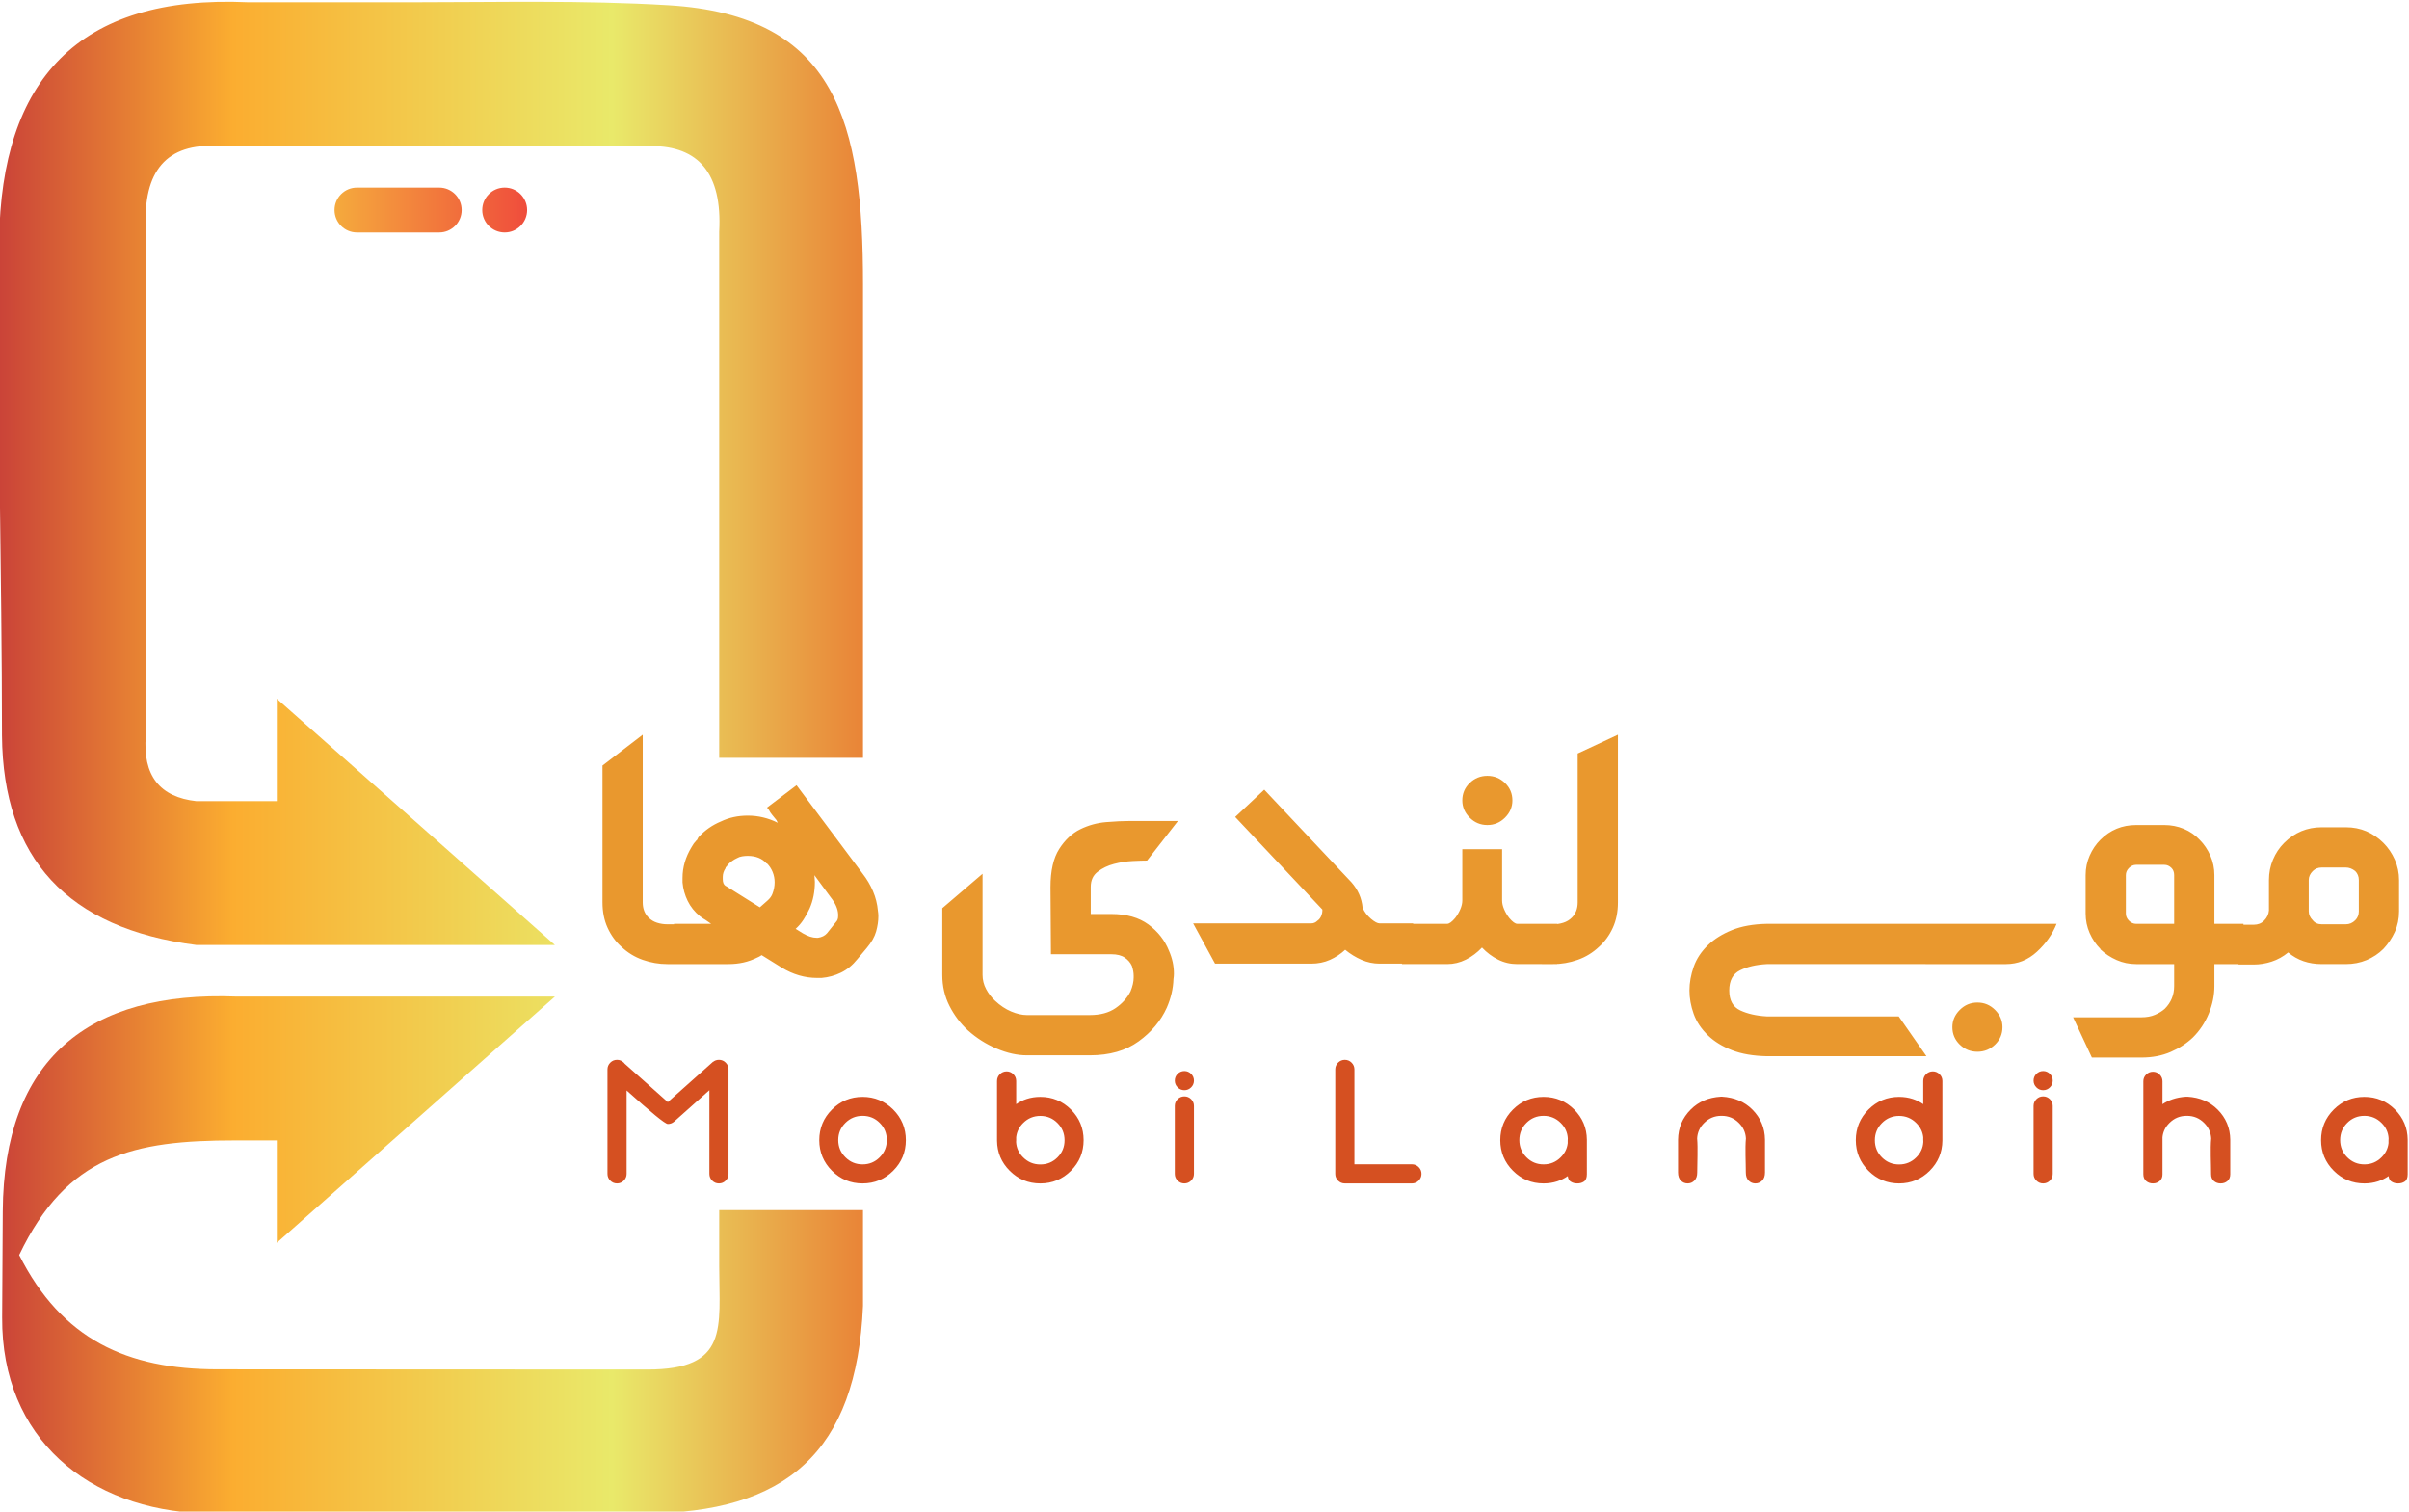
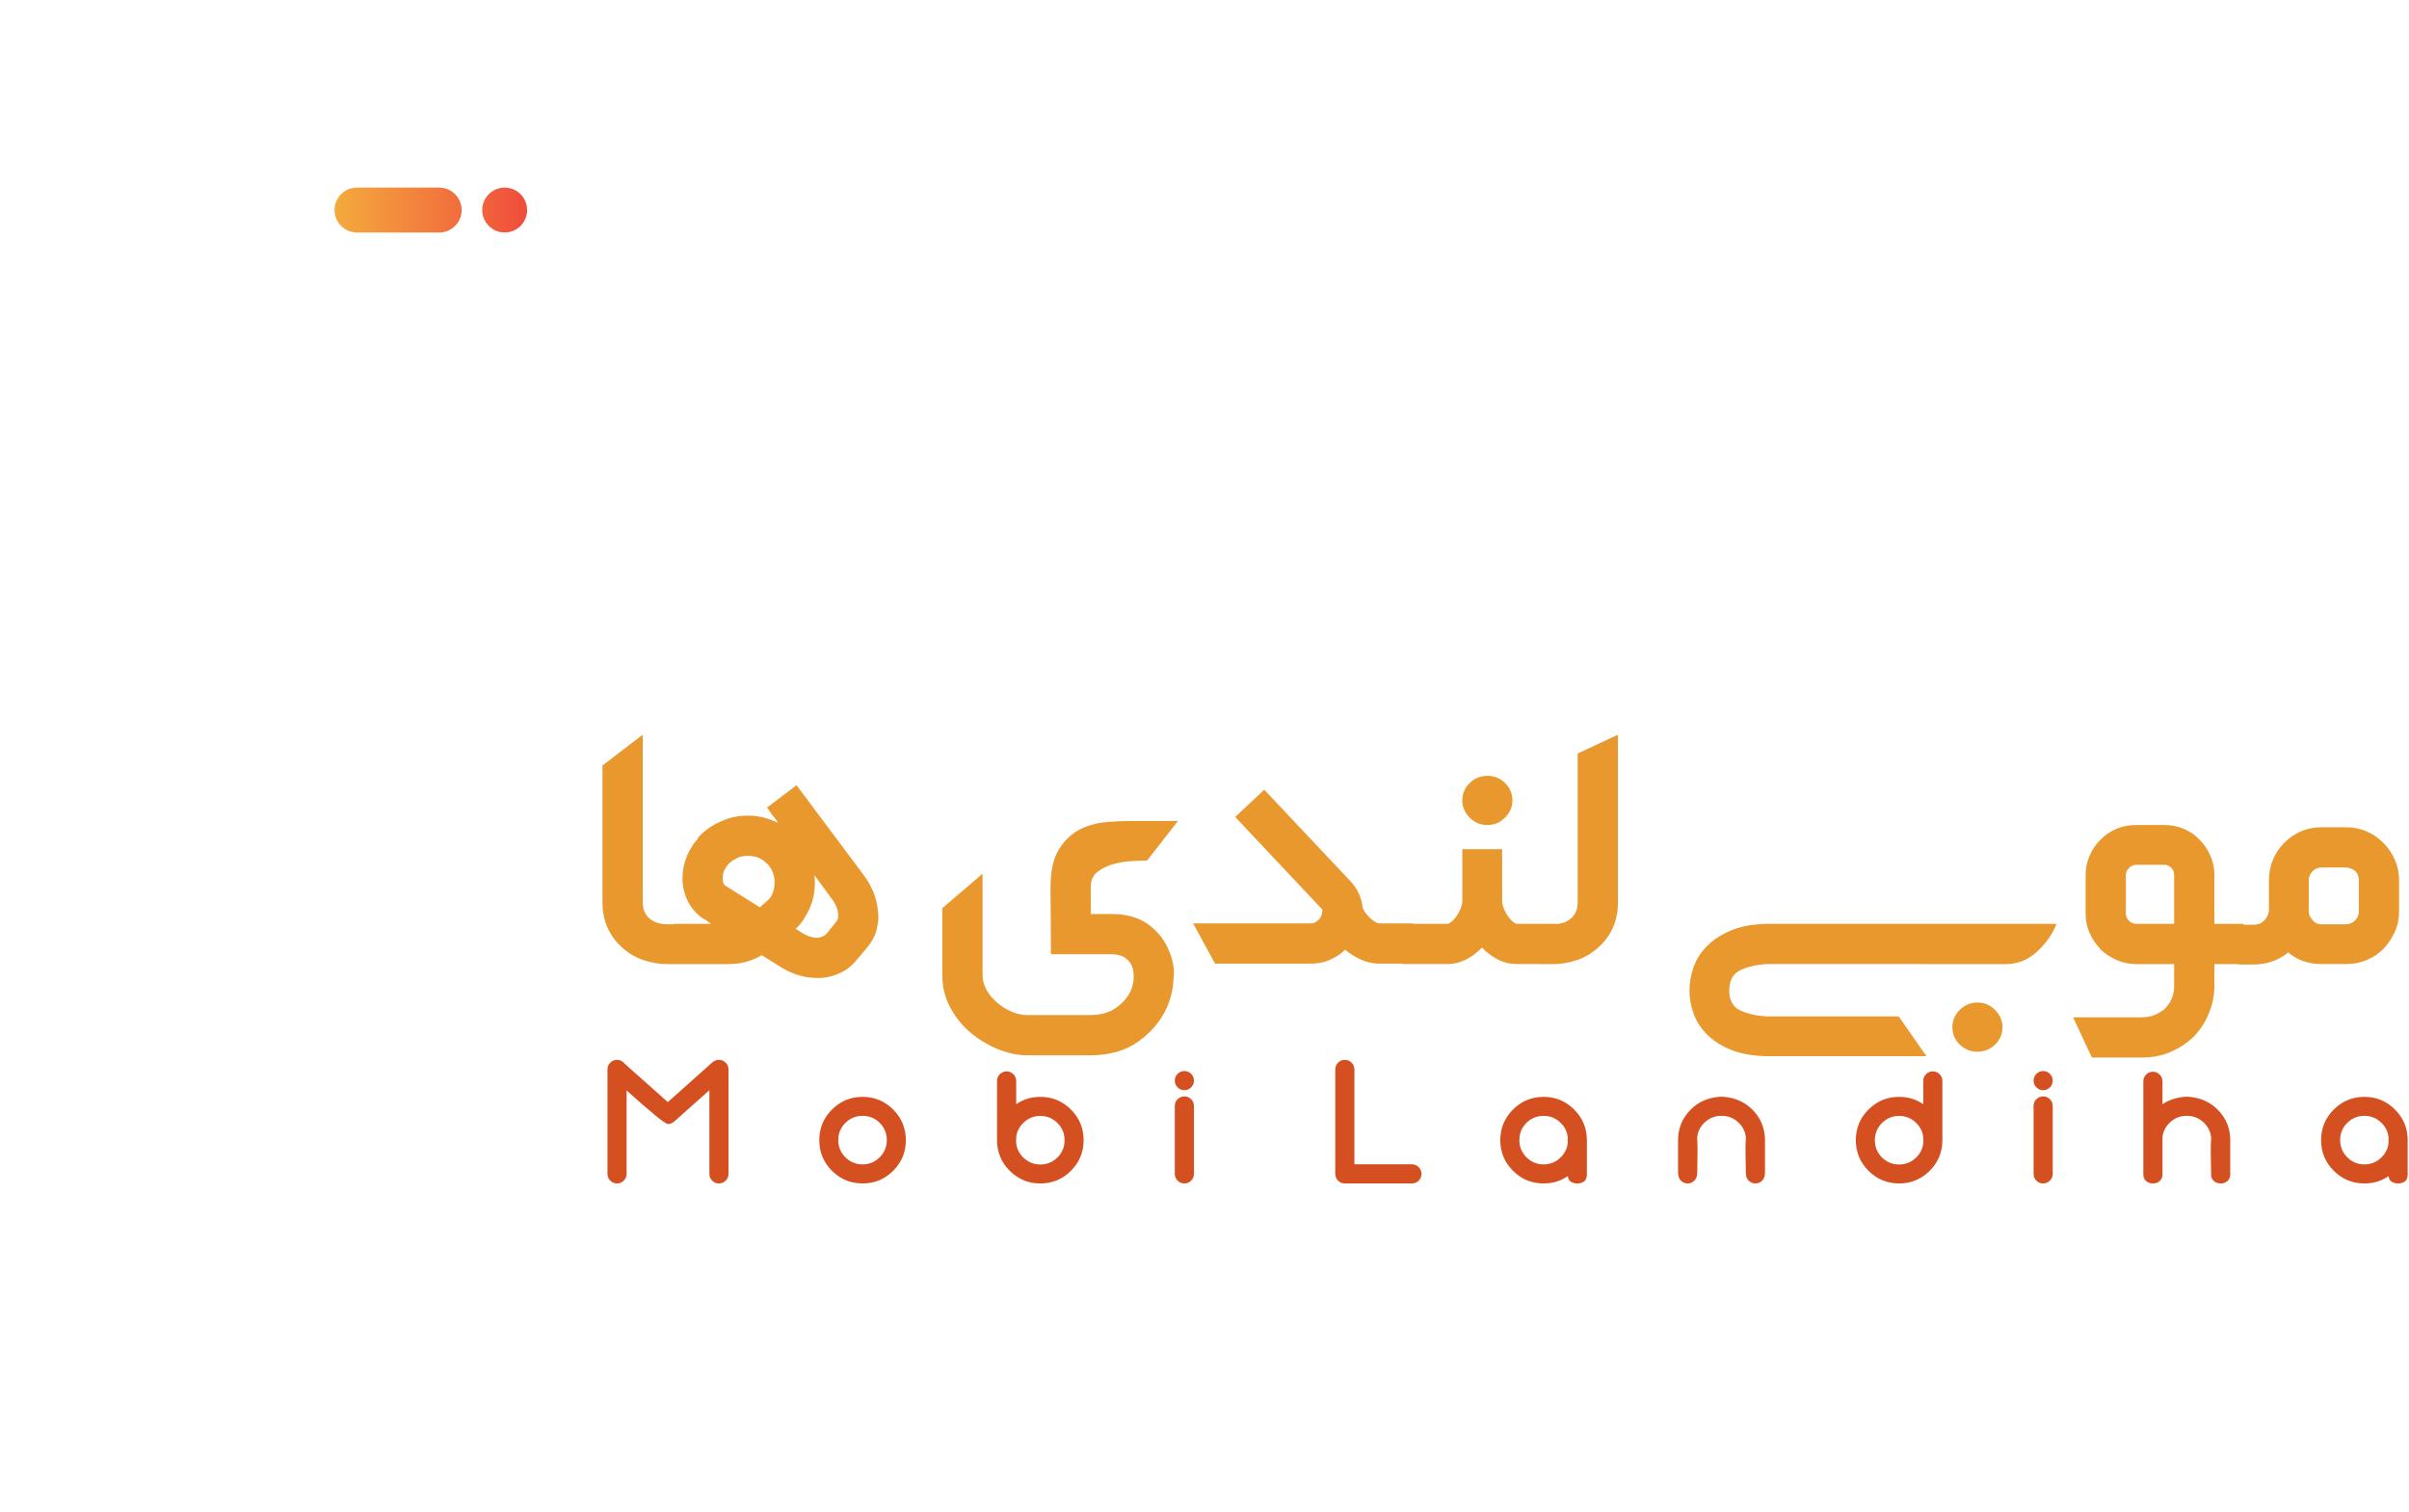
<svg xmlns="http://www.w3.org/2000/svg" xmlns:xlink="http://www.w3.org/1999/xlink" xml:space="preserve" width="101.02mm" height="63.38mm" version="1.1" style="shape-rendering:geometricPrecision; text-rendering:geometricPrecision; image-rendering:optimizeQuality; fill-rule:evenodd; clip-rule:evenodd" viewBox="0 0 10102 6338">
  <defs>
    <style type="text/css">
   
    .fil4 {fill:#D55021;fill-rule:nonzero}
    .fil3 {fill:#E9982E;fill-rule:nonzero}
    .fil0 {fill:url(#id0)}
    .fil1 {fill:url(#id1)}
    .fil2 {fill:url(#id2)}
   
  </style>
    <linearGradient id="id0" gradientUnits="userSpaceOnUse" x1="-5.83" y1="3176.59" x2="3619.02" y2="3176.59">
      <stop offset="0" style="stop-opacity:1; stop-color:#CA4338" />
      <stop offset="0.271" style="stop-opacity:1; stop-color:#FBAD30" />
      <stop offset="0.71" style="stop-opacity:1; stop-color:#E9E96A" />
      <stop offset="1" style="stop-opacity:1; stop-color:#E98437" />
    </linearGradient>
    <linearGradient id="id1" gradientUnits="userSpaceOnUse" x1="1352.3" y1="880.73" x2="2244.65" y2="880.73">
      <stop offset="0" style="stop-opacity:1; stop-color:#F5B03D" />
      <stop offset="1" style="stop-opacity:1; stop-color:#EF493C" />
    </linearGradient>
    <linearGradient id="id2" gradientUnits="userSpaceOnUse" xlink:href="#id1" x1="1352.27" y1="880.73" x2="2244.65" y2="880.73">
  </linearGradient>
  </defs>
  <g id="Layer_x0020_1">
    <g id="_2380735243888">
-       <path class="fil0" d="M2326.94 4178.79l-1334.73 0c-624.44,-24.56 -976.87,265.58 -980.58,900.55l-2.61 444.95c-2.98,508.25 363.79,806.21 845.58,821.49l165.84 0 1679.13 0c597.62,0 892.9,-257.87 919.36,-870.07l0.01 -401.42 -602.99 0 0 235.54c0,257.53 42.04,432.95 -300.72,432.8l-1802.91 -0.84c-379.36,-0.18 -652.94,-125.2 -831.88,-479.32 200.85,-420.23 479.99,-480.59 904.16,-480.59l176.17 0 0 429.41 1166.17 -1032.5zm1292.04 -1000.96l0.04 -1984.55c0,-677.56 -109.24,-1128.7 -816,-1171.29 -359.4,-21.61 -709.66,-12.54 -1068.07,-12.54l-694.24 0c-714.74,-32.6 -1035.62,327.7 -1044.35,999.33 -8.85,683.93 11.99,1387.97 11.99,2075.74 4.32,514.76 274.41,808.81 815.31,877.98l1503.28 0 -1166.17 -1032.51 0 429.4 -337.11 0c-153.44,-16.9 -225.79,-107.09 -212.2,-274.87l0 -2125.79c-11.96,-241.59 87.01,-359.62 303.94,-346.21l1815.48 0.03c197.47,0.05 298.1,113.43 285.07,358.68l0 2206.6 603.03 0z" />
      <g>
        <path class="fil1" d="M2210.41 880.73c0,51.94 -42.1,94.09 -94.08,94.09 -52,0 -94.13,-42.15 -94.13,-94.09 0,-51.98 42.13,-94.13 94.13,-94.13 51.98,0 94.08,42.15 94.08,94.13z" />
        <path class="fil2" d="M1496.91 974.82l344.82 0c51.98,0 94.13,-42.15 94.13,-94.09 0,-51.98 -42.15,-94.13 -94.13,-94.13l-344.82 0c-51.98,0 -94.12,42.15 -94.12,94.13 0,51.94 42.14,94.09 94.12,94.09z" />
      </g>
      <path class="fil3" d="M2695.24 3080.65l0 703.14c0,26.25 8.13,47.5 24.38,63.75 10,10 21.87,17.19 35.62,21.56 13.75,4.38 28.13,6.56 43.13,6.56l46.87 0 0 166.88 -46.87 0c-35,0 -69.38,-5.94 -103.13,-17.81 -33.75,-11.88 -63.75,-30.32 -90,-55.32 -23.75,-21.25 -42.81,-47.5 -57.19,-78.75 -14.37,-31.25 -21.56,-66.87 -21.56,-106.87l0 -573.76 168.75 -129.38zm131.25 793.14l155.63 0 -24.37 -16.88c-5,-2.5 -12.5,-7.5 -22.5,-15 -22.5,-18.43 -39.69,-40 -51.57,-64.37 -11.87,-24.07 -19.06,-50 -21.56,-77.5l0 -18.44c0,-45 12.5,-87.81 37.5,-129.07 2.5,-4.68 5.31,-9.37 8.44,-13.75 3.12,-4.37 6.56,-8.43 10.31,-12.18l0 -1.88 1.88 0c2.5,-2.5 4.37,-5.31 5.62,-8.44 1.25,-3.12 2.5,-5.31 3.75,-6.56 26.25,-28.44 57.5,-50.31 93.75,-65.31 33.75,-16.25 71.25,-24.38 112.5,-24.38 43.75,0 85.63,10 125.63,30l-5.63 -11.25c-5,-6.25 -10.62,-13.12 -16.87,-20.62 -6.25,-7.5 -11.25,-15 -15,-22.5l-7.5 -9.38 123.75 -93.75 277.5 371.26c17.5,22.5 31.88,46.87 43.13,73.12 11.25,26.25 18.12,53.75 20.62,82.5 1.25,7.5 1.88,15 1.88,22.5 0,20 -3.13,41.25 -9.38,63.75 -6.25,22.5 -19.37,45.63 -39.37,69.38l-39.38 46.87c-20,25.01 -42.81,43.76 -68.44,56.26 -25.62,12.5 -52.81,20 -81.56,22.5l-18.75 0c-51.25,0 -100.62,-14.38 -148.13,-43.13l-84.37 -52.5c-7.5,5 -13.13,8.12 -16.88,9.37 -20,10 -40,17.19 -60,21.57 -20,4.37 -40.62,6.56 -61.87,6.56l-228.76 0 0 -168.75zm360.01 -69.38l31.87 -28.12c10,-8.75 16.88,-18.13 20.63,-28.13 6.25,-16.25 9.37,-32.5 9.37,-48.75 0,-15 -2.81,-29.37 -8.43,-43.12 -5.63,-13.75 -13.44,-25.63 -23.44,-35.63l-1.88 0c-18.75,-21.25 -45,-31.87 -78.75,-31.87 -7.5,0 -15.31,0.62 -23.43,1.87 -8.13,1.25 -15.32,3.75 -21.57,7.5 -13.75,6.25 -26.25,15 -37.5,26.25 -2.5,2.5 -4.06,4.69 -4.69,6.56 -0.62,1.88 -1.56,2.82 -2.81,2.82 -2.5,2.5 -3.75,5 -3.75,7.5 -7.5,11.25 -11.25,23.12 -11.25,35.62l0 9.38c0,13.75 3.75,23.12 11.25,28.12l3.75 1.88 140.63 88.12zm208.13 5.94c-7.5,16.25 -15.94,31.56 -25.32,45.94 -9.37,14.37 -20.31,27.19 -32.81,38.44l30 18.75c21.25,12.5 40.63,18.75 58.13,18.75l5.62 0c16.25,-2.5 28.75,-8.75 37.5,-18.75l37.5 -46.88c6.25,-6.25 9.38,-14.37 9.38,-24.37l0 -9.38c-1.25,-22.5 -11.88,-46.25 -31.88,-71.25l-67.5 -91.88c0,5 0.31,9.69 0.94,14.07 0.62,4.37 0.94,9.06 0.94,14.06 0,41.25 -7.5,78.75 -22.5,112.5zm1415.63 -201.88c-13.75,0 -33.75,0.63 -60,1.88 -26.25,1.25 -52.5,5.31 -78.75,12.19 -26.25,6.87 -49.06,17.81 -68.44,32.81 -19.37,14.69 -29.06,35.94 -29.06,63.44l0 113.75 86.25 0c63.75,0 115.63,14.69 155.63,44.06 40,29.69 68.75,66.25 86.25,110.31 13.75,31.25 20.63,63.13 20.63,95.94 0,7.5 -0.63,15 -1.88,22.5 -1.25,40 -10.62,80.32 -28.12,120.32 -25,55 -64.38,102.19 -118.13,140.94 -53.75,39.06 -121.88,58.43 -204.38,58.43l-264.38 0c-40,0 -82.18,-9.37 -126.56,-28.12 -44.38,-18.75 -84.69,-44.38 -120.94,-76.88 -31.25,-28.75 -56.87,-62.81 -76.87,-102.19 -20,-39.37 -30,-82.81 -30,-130.31l0 -279.38 168.75 -144.37 0 423.75c0,21.25 5,41.25 15,60 10,18.75 22.5,35 37.5,48.75 21.25,20 43.75,35 67.5,45 23.75,10 45.62,15 65.62,15l264.38 0c43.75,0 79.69,-9.69 107.82,-29.06 28.12,-19.38 49.06,-42.81 62.81,-70.31 8.75,-21.25 13.12,-40.63 13.12,-58.13l0 -7.5c0,-12.5 -2.5,-26.25 -7.5,-41.25 -6.25,-13.75 -16.25,-25.31 -30,-34.69 -13.75,-9.37 -32.5,-14.06 -56.25,-14.06l-253.12 0 -1.88 -281.25c0,-68.75 12.19,-122.19 36.56,-160.32 24.38,-38.12 53.75,-65.62 88.13,-82.5 34.37,-16.87 70.62,-26.87 108.75,-30 38.13,-3.12 70.94,-4.69 98.44,-4.69l202.5 0 -129.38 165.94zm193.14 263.44l495 0c10,0 18.75,-3.75 26.25,-11.25 7.5,-5 13.13,-12.5 16.88,-22.5 2.5,-7.5 3.75,-13.75 3.75,-18.75l0 -5.62 -365.63 -388.13 121.87 -114.38 365.63 388.13c27.5,31.25 43.13,66.88 46.88,106.88 7.5,17.5 19.37,33.12 35.62,46.87 15,12.5 26.88,18.75 35.63,18.75l140.63 0 0 168.75 -140.63 0c-26.25,0 -51.56,-5.31 -75.94,-15.93 -24.37,-10.63 -47.19,-24.69 -68.44,-42.19 -18.75,17.5 -40,31.56 -63.75,42.19 -23.75,10.62 -50,15.93 -78.75,15.93l-403.13 0 -91.87 -168.75zm875.63 1.88l189.38 0c8.75,0 20,-8.13 33.75,-24.38 8.75,-11.25 15.93,-23.43 21.56,-36.56 5.62,-13.13 8.44,-25.31 8.44,-36.56l0 -215.63 166.87 0 0 215.63c0,11.25 2.82,23.43 8.44,36.56 5.63,13.13 12.81,25.31 21.56,36.56 13.75,16.25 25,24.38 33.75,24.38l166.88 0 0 168.75 -166.88 0c-28.75,0 -55.62,-6.25 -80.62,-18.75 -25,-12.5 -47.5,-29.38 -67.5,-50.63 -20,21.25 -42.5,38.13 -67.5,50.63 -25,12.5 -51.25,18.75 -78.75,18.75l-189.38 0 0 -168.75zm358.13 -620.63c28.75,0 53.44,10 74.06,30 20.63,20 30.94,44.37 30.94,73.12 0,27.5 -10.31,51.57 -30.94,72.19 -20.62,20.63 -45.31,30.94 -74.06,30.94 -28.75,0 -53.44,-10.31 -74.06,-30.94 -20.63,-20.62 -30.94,-44.69 -30.94,-72.19 0,-28.75 10.31,-53.12 30.94,-73.12 20.62,-20 45.31,-30 74.06,-30zm547.5 -172.51l0 703.14c0,40 -7.18,75.62 -21.56,106.87 -14.37,31.25 -33.44,57.5 -57.19,78.75 -26.25,25 -56.25,43.44 -90,55.32 -33.75,11.87 -68.12,17.81 -103.12,17.81l-46.88 0 0 -166.88 46.88 0c15,0 29.37,-2.18 43.12,-6.56 13.75,-4.37 25.63,-11.56 35.63,-21.56 16.25,-16.25 24.37,-37.5 24.37,-63.75l0 -624.38 168.75 -78.76zm300 1072.52c0,-32.5 5.94,-65.63 17.81,-99.38 11.88,-33.75 32.19,-64.38 60.94,-91.88 26.25,-25 59.38,-45.62 99.38,-61.87 40,-16.25 88.75,-25 146.25,-26.25l690.01 0 -1.88 168.75 -688.13 0c-45,2.5 -82.5,11.25 -112.5,26.25 -30,15 -45,43.13 -45,84.38 0,41.25 15.31,69.06 45.94,83.43 30.62,14.38 67.81,22.82 111.56,25.32l553.13 0 116.25 166.87 -669.38 0c-57.5,-1.25 -106.25,-9.68 -146.25,-25.31 -40,-15.62 -73.13,-35.94 -99.38,-60.94 -28.75,-27.5 -49.06,-57.81 -60.94,-90.94 -11.87,-33.12 -17.81,-65.93 -17.81,-98.43zm1207.52 256.87c-28.75,0 -53.44,-10 -74.07,-30 -20.62,-20 -30.93,-44.37 -30.93,-73.12 0,-27.5 10.31,-51.57 30.93,-72.19 20.63,-20.63 45.32,-30.94 74.07,-30.94 28.75,0 53.44,10.31 74.06,30.94 20.63,20.62 30.94,44.69 30.94,72.19 0,28.75 -10.31,53.12 -30.94,73.12 -20.62,20 -45.31,30 -74.06,30zm331.88 -536.25c-17.5,43.75 -45,82.81 -82.51,117.19 -37.5,34.37 -80.62,51.56 -129.37,51.56l-337.51 0 0 -168.75 549.39 0zm783.76 168.75l-121.88 0 0 91.88c0,38.75 -7.81,77.18 -23.44,115.31 -15.62,38.13 -37.81,71.56 -66.56,100.31 -26.25,25 -57.5,45.32 -93.75,60.94 -36.25,15.63 -76.88,23.44 -121.88,23.44l-208.12 0 -78.75 -168.75 286.87 0c21.25,0 40,-3.44 56.25,-10.32 16.25,-6.87 30,-15.31 41.25,-25.31 26.25,-26.25 39.38,-58.12 39.38,-95.62l0 -91.88 -159.38 0c-28.75,0 -55.94,-5.63 -81.56,-16.88 -25.63,-11.25 -48.44,-26.25 -68.44,-45l0 -1.87c-18.75,-18.75 -33.75,-40.94 -45,-66.56 -11.25,-25.63 -16.87,-52.82 -16.87,-81.57l0 -161.25c0,-28.75 5.62,-55.94 16.87,-81.56 11.25,-25.63 26.25,-47.82 45,-66.57 41.25,-41.25 91.25,-61.87 150,-61.87l118.13 0c28.75,0 55.94,5.31 81.56,15.94 25.63,10.62 47.82,25.93 66.57,45.93 18.75,18.75 33.75,40.94 45,66.57 11.25,25.62 16.87,52.81 16.87,81.56l0 204.38 121.88 0 0 168.75zm-290.63 -168.75l0 -204.38c0,-12.5 -3.75,-22.5 -11.25,-30 -8.75,-8.75 -18.75,-13.12 -30,-13.12l-118.13 0c-11.25,0 -21.25,4.37 -30,13.12 -8.75,8.75 -13.12,18.75 -13.12,30l0 161.25c0,11.25 4.37,21.25 13.12,30 8.75,8.75 18.75,13.13 30,13.13l159.38 0zm270 3.75l63.75 0c17.5,0 31.88,-5.63 43.13,-16.88 12.5,-12.5 19.37,-26.87 20.62,-43.12l0 -127.5c0,-30 5.63,-58.44 16.88,-85.32 11.25,-26.87 26.87,-50.31 46.87,-70.31 43.75,-43.75 96.25,-65.63 157.5,-65.63l101.25 0c31.26,0 60.01,5.63 86.26,16.88 26.25,11.25 50,27.5 71.25,48.75 20,20 35.93,43.44 47.81,70.31 11.87,26.88 17.81,55.32 17.81,85.32l0 131.25c0,31.25 -5.94,60 -17.81,86.25 -11.88,26.25 -27.81,50 -47.81,71.25 -20,20 -43.44,35.62 -70.32,46.87 -26.87,11.25 -55.93,16.88 -87.19,16.88l-101.25 0c-55,0 -101.87,-16.25 -140.62,-48.75 -21.25,17.5 -44.38,30.31 -69.38,38.44 -25,8.12 -50,12.19 -75,12.19l-63.75 0 0 -166.88zm348.75 -240c-15,0 -27.5,5 -37.5,15 -11.25,11.25 -16.87,23.75 -16.87,37.5l0 131.25c0,13.75 5.62,26.25 16.87,37.5 8.75,11.25 21.25,16.87 37.5,16.87l101.25 0c15,0 28.13,-5.62 39.38,-16.87 10,-10 15,-22.5 15,-37.5l0 -131.25c0,-15 -5,-27.5 -15,-37.5 -12.5,-10 -25.63,-15 -39.38,-15l-101.25 0z" />
      <path class="fil4" d="M2627.66 4572.47l0 349.72c0,5.46 -1.02,10.6 -2.99,15.35 -1.98,4.75 -4.94,9.11 -8.82,12.99 -3.93,3.93 -8.29,6.89 -13.01,8.86 -4.74,1.97 -9.86,2.96 -15.33,2.96 -5.5,0 -10.66,-1 -15.43,-2.98 -4.71,-1.97 -9.04,-4.92 -12.91,-8.84 -3.92,-3.87 -6.87,-8.2 -8.84,-12.9 -1.98,-4.77 -2.98,-9.94 -2.98,-15.44l0 -437.99c0,-5.5 1,-10.67 2.98,-15.44 1.97,-4.7 4.92,-9.03 8.84,-12.9 3.87,-3.92 8.2,-6.87 12.91,-8.84 4.77,-1.98 9.93,-2.98 15.43,-2.98 5.47,0 10.59,0.99 15.33,2.96 4.72,1.97 9.06,4.93 13,8.86l1.98 2.15 1.38 1.9 181.28 161.31 189.92 -169.36 0.39 0.39c2.93,-2.36 6.1,-4.22 9.49,-5.55 4.47,-1.77 9.33,-2.66 14.52,-2.66 5.5,0 10.66,1 15.43,2.98 4.71,1.97 9.04,4.92 12.91,8.84 3.92,3.87 6.87,8.2 8.84,12.91 1.98,4.77 2.98,9.93 2.98,15.43l0 437.99c0,5.5 -1,10.66 -2.98,15.43 -1.97,4.71 -4.92,9.04 -8.84,12.91 -3.87,3.92 -8.2,6.87 -12.91,8.84 -4.77,1.98 -9.93,2.98 -15.43,2.98 -5.48,0 -10.6,-0.99 -15.34,-2.96 -4.72,-1.97 -9.06,-4.92 -12.99,-8.87 -3.87,-3.85 -6.8,-8.19 -8.75,-12.95 -1.96,-4.76 -2.96,-9.92 -2.96,-15.38l0 -350.85 -147.92 131.84c-3.86,3.32 -7.97,5.78 -12.36,7.4 -4.39,1.62 -9.06,2.44 -14,2.44 -5.77,0 -23.86,-12.48 -54.19,-37.43 -28.32,-23.28 -67.89,-57.67 -118.63,-103.12zm989.49 26.81c25.02,0 48.28,4.45 69.7,13.31 21.44,8.88 41.02,22.17 58.69,39.84 17.67,17.67 30.97,37.26 39.83,58.68 8.87,21.42 13.32,44.68 13.32,69.7 0,25.02 -4.45,48.28 -13.31,69.7 -8.87,21.44 -22.17,41.02 -39.85,58.68 -17.65,17.67 -37.23,30.97 -58.68,39.85 -21.42,8.86 -44.68,13.31 -69.7,13.31 -25.02,0 -48.28,-4.45 -69.7,-13.32 -21.42,-8.86 -41,-22.16 -58.67,-39.83 -17.68,-17.68 -30.98,-37.25 -39.85,-58.69 -8.86,-21.42 -13.31,-44.68 -13.31,-69.7 0,-25.02 4.45,-48.28 13.32,-69.7 8.86,-21.42 22.16,-41 39.83,-58.67 17.68,-17.68 37.26,-30.98 58.68,-39.84 21.42,-8.87 44.68,-13.32 69.7,-13.32zm0 79.58c-14.11,0 -27.17,2.47 -39.13,7.38 -11.97,4.92 -22.98,12.35 -32.95,22.26 -9.96,9.9 -17.45,20.87 -22.41,32.84 -4.97,11.96 -7.46,25.02 -7.46,39.11 0,14.08 2.49,27.14 7.45,39.11 4.97,11.98 12.46,22.99 22.43,32.96 9.97,9.99 20.96,17.47 32.94,22.43 11.99,4.96 25.04,7.45 39.13,7.45 14.11,0 27.17,-2.49 39.12,-7.46 11.96,-4.96 22.93,-12.45 32.83,-22.41 9.91,-9.97 17.34,-20.97 22.27,-32.95 4.91,-11.96 7.37,-25.02 7.37,-39.13 0,-14.13 -2.47,-27.21 -7.39,-39.17 -4.91,-11.92 -12.35,-22.88 -22.25,-32.78 -9.9,-9.9 -20.85,-17.33 -32.79,-22.25 -11.96,-4.92 -25.03,-7.39 -39.16,-7.39zm643.85 109.56c0.67,12.45 3.45,24.05 8.32,34.73 4.93,10.79 11.99,20.73 21.16,29.72 19.93,19.92 43.98,29.89 72.1,29.89 14.11,0 27.17,-2.46 39.12,-7.37 11.94,-4.91 22.91,-12.34 32.83,-22.26 9.9,-9.9 17.34,-20.86 22.25,-32.79 4.92,-11.96 7.39,-25.04 7.39,-39.16 0,-14.11 -2.46,-27.17 -7.37,-39.13 -4.93,-11.98 -12.36,-22.98 -22.27,-32.95 -9.9,-9.96 -20.87,-17.45 -32.83,-22.41 -11.95,-4.97 -25.01,-7.46 -39.12,-7.46 -14.09,0 -27.14,2.49 -39.11,7.45 -11.98,4.97 -22.99,12.46 -32.96,22.43 -8.5,8.43 -15.2,17.65 -20.05,27.57 -4.8,9.82 -7.85,20.42 -9.1,31.74l0 13.49c0,2.05 -0.13,4.26 -0.36,6.51zm-79.95 -255.84c0,-5.47 0.99,-10.59 2.96,-15.33 1.96,-4.72 4.93,-9.08 8.86,-13.01 3.88,-3.88 8.24,-6.85 13,-8.83 4.74,-1.97 9.88,-2.99 15.34,-2.99 5.46,0 10.58,1.02 15.33,3.01 4.72,1.97 9.05,4.94 12.98,8.79 3.9,3.98 6.87,8.31 8.84,13.03 1.98,4.74 3,9.85 3,15.33l0 97.26c13.78,-9.46 28.49,-16.74 44.06,-21.81 17.88,-5.82 36.94,-8.75 57.16,-8.75 25.02,0 48.28,4.45 69.7,13.31 21.44,8.88 41.02,22.17 58.69,39.84 17.67,17.67 30.97,37.26 39.83,58.68 8.87,21.42 13.32,44.68 13.32,69.7 0,25.02 -4.45,48.28 -13.31,69.7 -8.87,21.44 -22.17,41.02 -39.85,58.68 -17.65,17.67 -37.23,30.97 -58.68,39.85 -21.42,8.86 -44.68,13.31 -69.7,13.31 -25.02,0 -48.28,-4.45 -69.7,-13.32 -21.42,-8.86 -41.01,-22.16 -58.67,-39.84 -17.44,-17.42 -30.62,-36.73 -39.48,-57.84 -8.86,-21.1 -13.43,-44.02 -13.67,-68.68l-0.01 -250.09zm785.59 38.7c-5.5,0 -10.67,-1 -15.44,-2.98 -4.7,-1.97 -9.03,-4.92 -12.9,-8.84 -3.92,-3.87 -6.87,-8.2 -8.84,-12.9 -1.98,-4.77 -2.98,-9.94 -2.98,-15.44 0,-5.47 0.99,-10.59 2.96,-15.33 1.96,-4.72 4.93,-9.08 8.86,-13.01 3.88,-3.88 8.24,-6.84 12.99,-8.82 4.75,-1.97 9.89,-2.99 15.35,-2.99 5.48,0 10.59,1.02 15.33,3 4.72,1.97 9.05,4.94 12.98,8.79 3.9,3.98 6.87,8.31 8.84,13.03 1.98,4.74 3,9.85 3,15.33 0,5.46 -1.02,10.6 -2.99,15.35 -1.98,4.75 -4.94,9.11 -8.82,12.99 -3.93,3.93 -8.29,6.9 -13.01,8.86 -4.74,1.97 -9.86,2.96 -15.33,2.96zm0 391.07c-5.5,0 -10.66,-1 -15.43,-2.98 -4.71,-1.97 -9.04,-4.92 -12.91,-8.84 -3.92,-3.87 -6.87,-8.2 -8.84,-12.9 -1.98,-4.77 -2.98,-9.94 -2.98,-15.44l0 -284.94c0,-5.47 0.99,-10.59 2.96,-15.33 1.96,-4.72 4.93,-9.08 8.86,-13.01 3.86,-3.86 8.2,-6.79 12.96,-8.74 4.76,-1.96 9.92,-2.96 15.38,-2.96 5.47,0 10.59,0.99 15.33,2.95 4.71,1.95 9.05,4.88 12.98,8.73 3.9,3.98 6.87,8.31 8.84,13.03 1.98,4.74 3,9.85 3,15.33l0 284.94c0,5.46 -1.02,10.6 -2.99,15.35 -1.98,4.75 -4.94,9.11 -8.82,12.99 -3.93,3.93 -8.29,6.89 -13.01,8.86 -4.74,1.97 -9.86,2.96 -15.33,2.96zm632.7 -40.16l0 -437.99c0,-5.5 1,-10.67 2.98,-15.44 1.97,-4.7 4.92,-9.03 8.84,-12.9 3.87,-3.92 8.2,-6.87 12.91,-8.84 4.77,-1.98 9.93,-2.98 15.43,-2.98 5.47,0 10.59,0.99 15.33,2.96 4.72,1.97 9.06,4.93 13,8.86 3.89,3.88 6.85,8.24 8.83,12.99 1.97,4.75 2.99,9.89 2.99,15.35l0 397.84 241.14 0c5.46,0 10.6,1.02 15.35,2.99 4.75,1.98 9.11,4.94 12.99,8.82 3.93,3.93 6.9,8.29 8.86,13.01 1.97,4.74 2.96,9.86 2.96,15.33 0,5.5 -1,10.67 -2.98,15.44 -1.97,4.7 -4.92,9.03 -8.84,12.9 -3.87,3.92 -8.2,6.87 -12.91,8.84 -4.77,1.98 -9.93,2.98 -15.43,2.98l-281.29 0c-5.5,0 -10.66,-1 -15.43,-2.98 -4.71,-1.97 -9.04,-4.92 -12.91,-8.84 -3.92,-3.87 -6.87,-8.2 -8.84,-12.9 -1.98,-4.77 -2.98,-9.94 -2.98,-15.44zm945.68 -213.44c-9.98,-9.98 -20.99,-17.47 -32.97,-22.44 -11.96,-4.95 -25.02,-7.45 -39.12,-7.45 -14.12,0 -27.2,2.47 -39.15,7.39 -11.94,4.92 -22.9,12.35 -32.8,22.25 -9.92,9.92 -17.35,20.89 -22.26,32.83 -4.91,11.95 -7.37,25.01 -7.37,39.12 0,14.11 2.46,27.17 7.37,39.13 4.92,11.97 12.35,22.98 22.26,32.95 9.9,9.96 20.87,17.45 32.84,22.41 11.95,4.97 25.01,7.46 39.11,7.46 14.09,0 27.15,-2.49 39.12,-7.45 12,-4.96 22.99,-12.44 32.96,-22.42 8.51,-8.45 15.2,-17.66 20.05,-27.58 4.8,-9.83 7.84,-20.43 9.09,-31.74 0,-6.7 -0.22,-13.27 0.36,-19.92 -0.73,-12.47 -3.54,-24.08 -8.41,-34.78 -4.9,-10.82 -11.94,-20.74 -21.08,-29.76zm109.45 214.9c0,7.31 -0.98,13.53 -2.93,18.61 -2.07,5.37 -5.23,9.48 -9.48,12.28 -3.91,2.58 -8.2,4.55 -12.84,5.85 -4.62,1.29 -9.59,1.96 -14.91,1.96 -5.31,0 -10.28,-0.67 -14.9,-1.96 -4.64,-1.3 -8.93,-3.27 -12.85,-5.85 -4.24,-2.8 -7.41,-6.84 -9.48,-12.07 -1.26,-3.19 -2.11,-6.84 -2.56,-10.94 -13.9,9.6 -28.72,16.97 -44.43,22.07 -17.88,5.82 -36.94,8.75 -57.16,8.75 -25.02,0 -48.28,-4.45 -69.7,-13.32 -21.42,-8.86 -41,-22.16 -58.67,-39.83 -17.68,-17.68 -30.98,-37.25 -39.85,-58.69 -8.86,-21.42 -13.31,-44.68 -13.31,-69.7 0,-25.02 4.45,-48.28 13.32,-69.7 8.86,-21.42 22.16,-41 39.83,-58.67 17.68,-17.68 37.26,-30.98 58.68,-39.84 21.42,-8.87 44.68,-13.32 69.7,-13.32 25.02,0 48.28,4.45 69.7,13.31 21.44,8.88 41.02,22.17 58.69,39.84 17.43,17.43 30.6,36.73 39.47,57.84 8.85,21.08 13.43,44.01 13.67,68.69l0.01 144.69zm567.63 -325.09c25.47,1.48 48.73,6.7 69.75,15.65 21.04,8.97 39.85,21.71 56.36,38.22 17.43,17.43 30.6,36.73 39.47,57.84 8.85,21.08 13.43,44.01 13.67,68.69l0.01 137.52c0,7.3 -0.98,13.77 -2.89,19.38 -1.99,5.81 -4.99,10.73 -8.93,14.67 -3.94,3.94 -8.28,6.89 -13,8.86 -4.74,1.97 -9.86,2.96 -15.34,2.96 -5.5,0 -10.66,-1 -15.43,-2.98 -4.71,-1.97 -9.04,-4.92 -12.91,-8.85 -3.98,-3.92 -6.97,-8.74 -8.94,-14.37 -1.92,-5.52 -2.88,-11.84 -2.88,-18.94 0,-44.94 -3.58,-100.18 0.37,-143.79 -0.72,-12.52 -3.54,-24.18 -8.42,-34.91 -4.92,-10.82 -11.96,-20.75 -21.07,-29.75 -10,-9.99 -21,-17.48 -32.98,-22.45 -11.96,-4.95 -25.02,-7.45 -39.12,-7.45l-1.46 0c-14.09,0 -27.15,2.5 -39.11,7.44 -11.99,4.98 -23,12.48 -32.97,22.44 -9.2,9.03 -16.27,18.96 -21.17,29.75 -4.87,10.73 -7.66,22.35 -8.32,34.81 3.68,44.41 0.35,98.4 0.35,143.91 0,7.1 -0.99,13.42 -2.92,18.94 -1.97,5.63 -4.96,10.45 -8.9,14.37 -3.92,3.94 -8.27,6.9 -13,8.87 -4.74,1.97 -9.86,2.96 -15.33,2.96 -5.5,0 -10.66,-1 -15.43,-2.98 -4.71,-1.97 -9.04,-4.92 -12.9,-8.84 -4.01,-3.94 -6.99,-8.82 -8.96,-14.6 -1.91,-5.62 -2.87,-12.13 -2.87,-19.45l0 -137.49c0.25,-24.69 4.82,-47.61 13.69,-68.71 8.85,-21.11 22.03,-40.42 39.46,-57.85 16.46,-16.51 35.23,-29.26 56.25,-38.22 20.99,-8.95 44.27,-14.17 69.74,-15.65l6.13 0zm843.27 189.89c-0.56,-6.71 -0.36,-13.26 -0.36,-20.03 -1.25,-11.31 -4.29,-21.91 -9.09,-31.74 -4.85,-9.92 -11.54,-19.13 -20.04,-27.57 -19.92,-19.91 -43.96,-29.88 -72.09,-29.88 -14.1,0 -27.16,2.49 -39.11,7.46 -11.97,4.96 -22.94,12.45 -32.84,22.41 -9.91,9.97 -17.34,20.97 -22.26,32.95 -4.91,11.96 -7.37,25.02 -7.37,39.13 0,14.12 2.47,27.2 7.39,39.16 4.91,11.92 12.33,22.88 22.24,32.79 9.91,9.91 20.87,17.33 32.79,22.24 11.96,4.92 25.04,7.39 39.16,7.39 28.13,0 52.18,-9.97 72.09,-29.87 9.12,-9.01 16.16,-18.94 21.07,-29.74 4.89,-10.67 7.69,-22.26 8.42,-34.7zm79.95 -5.8c-0.24,24.7 -4.82,47.63 -13.67,68.71 -8.87,21.11 -22.04,40.41 -39.47,57.84 -17.67,17.67 -37.25,30.96 -58.69,39.84 -21.42,8.86 -44.68,13.31 -69.7,13.31 -25.02,0 -48.28,-4.45 -69.7,-13.32 -21.42,-8.86 -41,-22.16 -58.67,-39.83 -17.68,-17.68 -30.98,-37.25 -39.85,-58.69 -8.86,-21.42 -13.31,-44.68 -13.31,-69.7 0,-25.02 4.45,-48.28 13.32,-69.7 8.86,-21.42 22.16,-41 39.83,-58.67 17.68,-17.68 37.26,-30.98 58.68,-39.84 21.42,-8.87 44.68,-13.32 69.7,-13.32 20.22,0 39.28,2.93 57.16,8.75 15.57,5.07 30.28,12.35 44.06,21.81l0 -97.26c0,-5.47 0.99,-10.59 2.96,-15.33 1.97,-4.72 4.93,-9.06 8.86,-13 3.96,-3.88 8.29,-6.85 13.01,-8.82 4.75,-1.99 9.87,-3.01 15.33,-3.01 5.47,0 10.59,1.02 15.34,3.01 4.71,1.97 9.05,4.93 12.97,8.79 3.96,3.95 6.92,8.31 8.89,13.03 1.97,4.74 2.96,9.86 2.96,15.33l-0.01 250.07zm422.53 -211.37c-5.5,0 -10.67,-1 -15.44,-2.98 -4.7,-1.97 -9.03,-4.92 -12.9,-8.84 -3.92,-3.87 -6.87,-8.2 -8.84,-12.9 -1.98,-4.77 -2.98,-9.94 -2.98,-15.44 0,-5.47 0.99,-10.59 2.96,-15.33 1.97,-4.73 4.93,-9.08 8.86,-13.01 3.88,-3.88 8.24,-6.84 12.99,-8.82 4.75,-1.97 9.89,-2.99 15.35,-2.99 5.48,0 10.59,1.02 15.33,3 4.72,1.97 9.05,4.94 12.98,8.79 3.92,3.98 6.87,8.31 8.84,13.03 1.98,4.74 3,9.85 3,15.33 0,5.46 -1.02,10.6 -2.99,15.35 -1.98,4.75 -4.94,9.11 -8.82,12.99 -3.93,3.93 -8.29,6.9 -13.01,8.86 -4.74,1.97 -9.86,2.96 -15.33,2.96zm0 391.07c-5.5,0 -10.66,-1 -15.43,-2.98 -4.71,-1.97 -9.04,-4.92 -12.91,-8.84 -3.92,-3.87 -6.87,-8.2 -8.84,-12.9 -1.98,-4.77 -2.98,-9.94 -2.98,-15.44l0 -284.94c0,-5.47 0.99,-10.59 2.96,-15.33 1.97,-4.73 4.93,-9.08 8.86,-13.01 3.86,-3.86 8.2,-6.79 12.96,-8.74 4.76,-1.96 9.92,-2.96 15.38,-2.96 5.47,0 10.59,0.99 15.33,2.95 4.72,1.96 9.05,4.88 12.98,8.73 3.92,3.98 6.87,8.31 8.84,13.03 1.98,4.74 3,9.85 3,15.33l0 284.94c0,5.46 -1.02,10.6 -2.99,15.35 -1.98,4.75 -4.94,9.11 -8.82,12.99 -3.93,3.93 -8.28,6.89 -13.01,8.86 -4.74,1.97 -9.86,2.96 -15.33,2.96zm420.09 -428.31c0,-5.5 1,-10.67 2.98,-15.44 1.97,-4.7 4.92,-9.03 8.84,-12.9 3.87,-3.92 8.2,-6.87 12.91,-8.84 4.77,-1.98 9.93,-2.98 15.43,-2.98 5.47,0 10.59,0.99 15.33,2.96 4.72,1.97 9.06,4.93 13,8.86 3.89,3.88 6.85,8.24 8.83,12.99 1.97,4.75 2.99,9.89 2.99,15.35l0 95.93c13.01,-8.68 27.09,-15.58 42.2,-20.69 17.46,-5.91 36.35,-9.48 56.62,-10.72l6.14 0c25.47,1.48 48.73,6.7 69.75,15.65 21.04,8.97 39.85,21.71 56.36,38.22 17.43,17.43 30.6,36.73 39.47,57.84 8.85,21.08 13.43,44.01 13.67,68.69l0.01 144.69c0,6.15 -1.01,11.65 -2.98,16.43 -2.02,4.93 -5.08,9.11 -9.07,12.49 -3.96,3.29 -8.29,5.73 -12.99,7.36 -4.67,1.61 -9.71,2.42 -15.12,2.42 -5.42,0 -10.53,-0.82 -15.22,-2.43 -4.7,-1.64 -9.03,-4.09 -12.89,-7.35 -4.02,-3.36 -7.06,-7.44 -9.08,-12.21 -1.98,-4.69 -2.97,-10.03 -2.97,-15.98 0,-47.07 -3.76,-105.33 0.37,-150.96 -0.72,-12.52 -3.54,-24.18 -8.42,-34.91 -4.92,-10.82 -11.96,-20.75 -21.07,-29.75 -10,-9.99 -21,-17.48 -32.98,-22.45 -11.96,-4.95 -25.02,-7.45 -39.12,-7.45l-1.46 0c-14.09,0 -27.15,2.5 -39.11,7.44 -11.99,4.98 -23,12.48 -32.97,22.44 -8.63,8.46 -15.38,17.72 -20.22,27.74 -4.81,9.94 -7.79,20.71 -8.92,32.23l0 155.67c0,5.92 -1.01,11.24 -2.98,15.92 -2.03,4.81 -5.08,8.89 -9.06,12.27 -3.96,3.29 -8.3,5.73 -13,7.36 -4.67,1.61 -9.71,2.42 -15.11,2.42 -5.42,0 -10.53,-0.82 -15.22,-2.43 -4.7,-1.64 -9.03,-4.09 -12.89,-7.35 -4.04,-3.37 -7.07,-7.51 -9.09,-12.42 -1.97,-4.8 -2.96,-10.31 -2.96,-16.5l0 -389.61zm999.05 174.71c-9.98,-9.98 -20.99,-17.47 -32.97,-22.44 -11.96,-4.95 -25.02,-7.45 -39.12,-7.45 -14.12,0 -27.2,2.47 -39.15,7.39 -11.94,4.92 -22.9,12.35 -32.8,22.25 -9.92,9.92 -17.35,20.89 -22.26,32.83 -4.91,11.95 -7.37,25.01 -7.37,39.12 0,14.11 2.46,27.17 7.37,39.13 4.92,11.97 12.35,22.98 22.26,32.95 9.9,9.96 20.87,17.45 32.84,22.41 11.95,4.97 25.01,7.46 39.11,7.46 14.09,0 27.15,-2.49 39.12,-7.45 12,-4.96 22.99,-12.44 32.96,-22.42 8.51,-8.45 15.2,-17.66 20.05,-27.58 4.8,-9.83 7.84,-20.43 9.09,-31.74 0,-6.7 -0.22,-13.27 0.36,-19.92 -0.73,-12.47 -3.54,-24.08 -8.41,-34.78 -4.9,-10.82 -11.94,-20.74 -21.08,-29.76zm109.45 214.9c0,7.31 -0.98,13.53 -2.93,18.61 -2.07,5.37 -5.23,9.48 -9.48,12.28 -3.91,2.58 -8.2,4.55 -12.84,5.85 -4.62,1.29 -9.59,1.96 -14.91,1.96 -5.31,0 -10.28,-0.67 -14.9,-1.96 -4.64,-1.3 -8.93,-3.27 -12.85,-5.85 -4.24,-2.8 -7.41,-6.84 -9.48,-12.07 -1.26,-3.19 -2.11,-6.84 -2.56,-10.94 -13.9,9.6 -28.72,16.97 -44.43,22.07 -17.88,5.82 -36.94,8.75 -57.16,8.75 -25.02,0 -48.28,-4.45 -69.7,-13.32 -21.42,-8.86 -41,-22.16 -58.67,-39.83 -17.68,-17.68 -30.98,-37.25 -39.85,-58.69 -8.86,-21.42 -13.31,-44.68 -13.31,-69.7 0,-25.02 4.45,-48.28 13.32,-69.7 8.86,-21.42 22.16,-41 39.83,-58.67 17.68,-17.68 37.26,-30.98 58.68,-39.84 21.42,-8.87 44.68,-13.32 69.7,-13.32 25.02,0 48.28,4.45 69.7,13.31 21.44,8.88 41.02,22.17 58.69,39.84 17.43,17.43 30.6,36.73 39.47,57.84 8.85,21.08 13.43,44.01 13.67,68.69l0.01 144.69z" />
    </g>
  </g>
</svg>